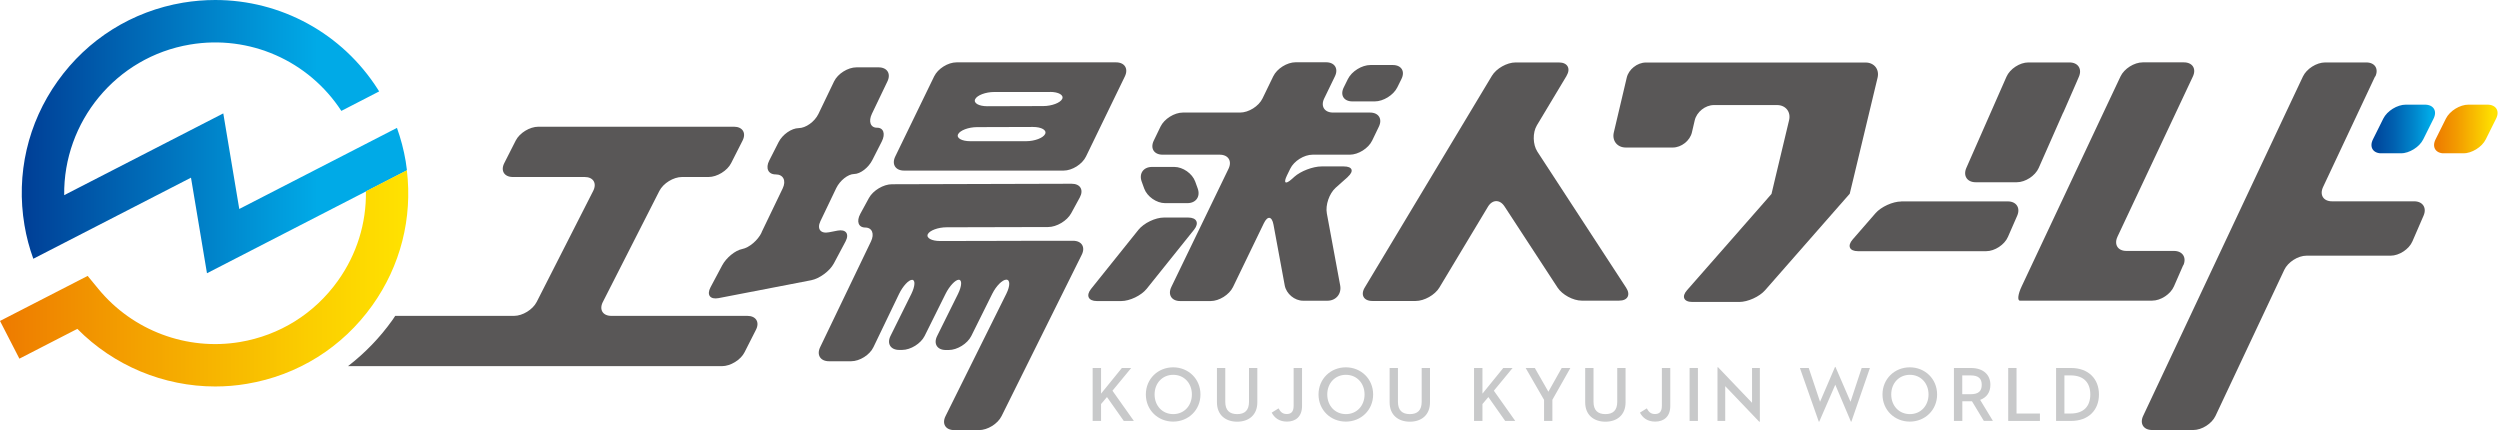
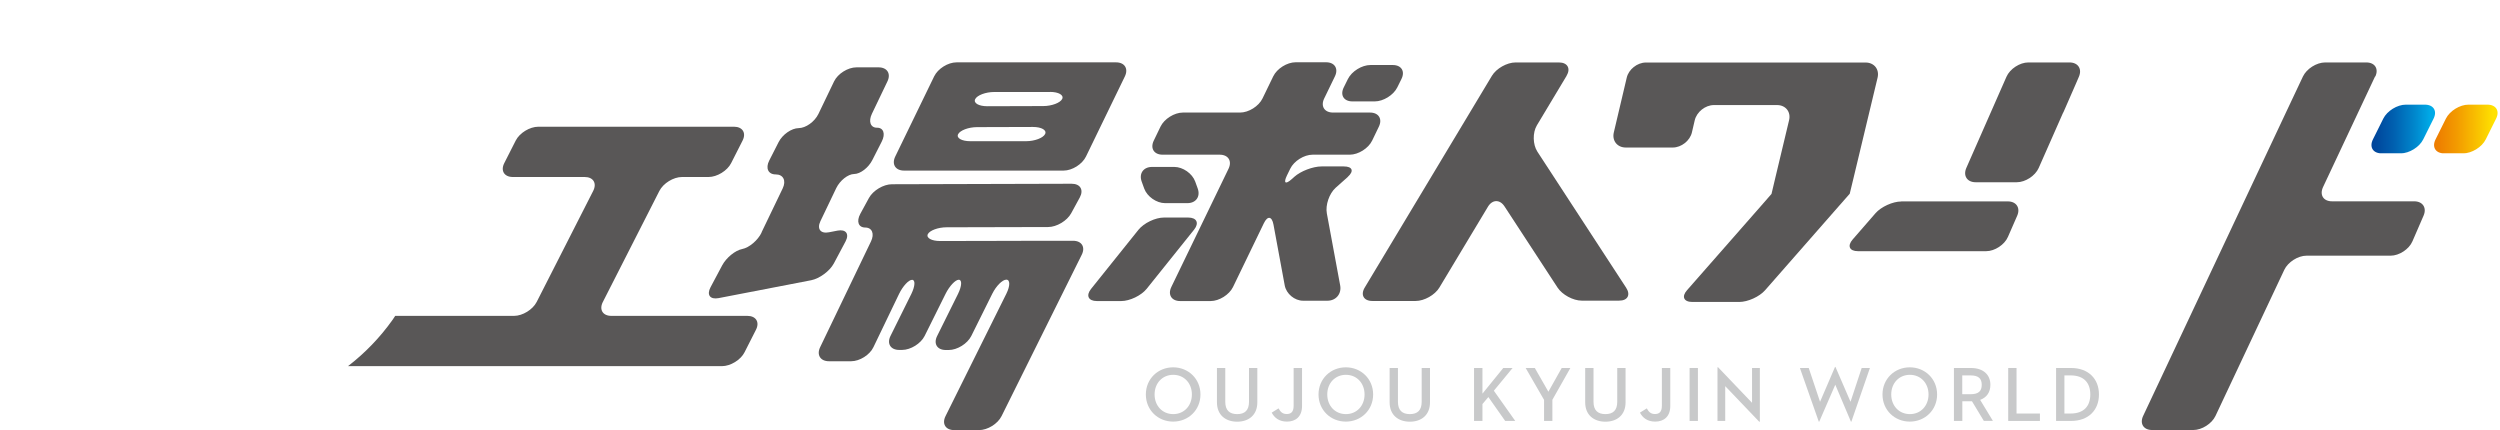
<svg xmlns="http://www.w3.org/2000/svg" xmlns:xlink="http://www.w3.org/1999/xlink" id="a" width="300.28" height="51.65" viewBox="0 0 300.28 51.65">
  <defs>
    <clipPath id="b">
      <path d="M288.97,12.57c-1.03,0-2.25,.75-2.71,1.68l-1.24,2.49c-.46,.92,0,1.68,1.04,1.68h2.29c1.03,0,2.25-.75,2.71-1.68l1.24-2.49c.46-.92,0-1.68-1.04-1.68h-2.29Z" style="fill:none;" />
    </clipPath>
    <linearGradient id="c" x1="276.24" y1="1355.18" x2="276.85" y2="1355.18" gradientTransform="translate(-3193.62 17080.08) scale(12.59 -12.59)" gradientUnits="userSpaceOnUse">
      <stop offset="0" stop-color="#004097" />
      <stop offset=".16" stop-color="#00489d" />
      <stop offset=".42" stop-color="#005faf" />
      <stop offset=".74" stop-color="#0085cb" />
      <stop offset="1" stop-color="#00aae7" />
    </linearGradient>
    <clipPath id="d">
      <path d="M296.49,12.57c-1.03,0-2.25,.75-2.71,1.68l-1.24,2.49c-.46,.92,0,1.68,1.03,1.68h2.29c1.03,0,2.25-.75,2.71-1.68l1.24-2.49c.46-.92,0-1.68-1.04-1.68h-2.29Z" style="fill:none;" />
    </clipPath>
    <linearGradient id="e" x1="275.85" y1="1355.18" x2="276.46" y2="1355.18" gradientTransform="translate(-3181.21 17080.08) scale(12.59 -12.59)" gradientUnits="userSpaceOnUse">
      <stop offset="0" stop-color="#ed7700" />
      <stop offset=".17" stop-color="#ee8100" />
      <stop offset=".45" stop-color="#f39c00" />
      <stop offset=".82" stop-color="#fac900" />
      <stop offset="1" stop-color="#ffe100" />
    </linearGradient>
    <clipPath id="f">
      <path d="M21.99,.32C15.88,1.35,10.53,4.69,6.93,9.74,3.33,14.78,1.91,20.93,2.94,27.05h0c.23,1.38,.59,2.73,1.06,4.03l18.94-9.74,1.92,11.48,24.02-12.36c-.04-.36-.09-.72-.15-1.08-.23-1.38-.59-2.73-1.05-4.02l-18.94,9.74-1.92-11.48L7.71,23.44c-.11-8.78,6.2-16.6,15.12-18.09,7.13-1.2,14.23,1.93,18.17,7.97l4.54-2.34c-.04-.07-.08-.14-.13-.21C41.11,3.98,33.71,0,25.85,0c-1.28,0-2.57,.11-3.86,.32" style="fill:none;" />
    </clipPath>
    <linearGradient id="g" x1="311.83" y1="1276.56" x2="312.44" y2="1276.56" gradientTransform="translate(-23773.73 97350.3) scale(76.25 -76.25)" gradientUnits="userSpaceOnUse">
      <stop offset="0" stop-color="#004097" />
      <stop offset=".75" stop-color="#00aae7" />
      <stop offset="1" stop-color="#00aae7" />
    </linearGradient>
    <clipPath id="h">
      <path d="M48.37,17.7c-.02-.09-.04-.18-.07-.27,.02,.09,.04,.18,.07,.27" style="fill:none;" />
    </clipPath>
    <linearGradient id="i" x1="-2898.18" y1="12248.21" x2="-2897.57" y2="12248.21" gradientTransform="translate(361.47 1341.06) scale(.11 -.11)" gradientUnits="userSpaceOnUse">
      <stop offset="0" stop-color="#ee801a" />
      <stop offset=".27" stop-color="#f0a01c" />
      <stop offset=".56" stop-color="#f2bc1f" />
      <stop offset=".81" stop-color="#f3cd20" />
      <stop offset="1" stop-color="#f4d321" />
    </linearGradient>
    <clipPath id="j">
      <path d="M48.56,18.56c-.01-.05-.02-.11-.03-.16,.01,.05,.02,.11,.03,.16" style="fill:none;" />
    </clipPath>
    <linearGradient id="k" x1="-6454.8" y1="24407.67" x2="-6454.19" y2="24407.67" gradientTransform="translate(379.78 1271.04) scale(.05 -.05)" xlink:href="#i" />
    <clipPath id="l">
      <path d="M47.74,15.58c.03,.09,.06,.17,.09,.26-.03-.09-.06-.18-.09-.26h0Z" style="fill:none;" />
    </clipPath>
    <linearGradient id="m" x1="-2097.66" y1="9512.04" x2="-2097.05" y2="9512.04" gradientTransform="translate(349.27 1383.01) scale(.14 -.14)" xlink:href="#i" />
    <clipPath id="n">
-       <path d="M43.95,22.99c.06,3.83-1.1,7.57-3.37,10.74-2.81,3.94-6.99,6.55-11.76,7.35-6.37,1.07-12.88-1.37-16.99-6.36l-1.3-1.58L0,38.55l2.33,4.53,6.96-3.58c4.38,4.43,10.38,6.92,16.56,6.92,1.26,0,2.54-.1,3.81-.32,6.11-1.02,11.46-4.37,15.06-9.42,3.39-4.75,4.84-10.48,4.15-16.23l-4.93,2.53Z" style="fill:none;" />
-     </clipPath>
+       </clipPath>
    <linearGradient id="o" x1="312.09" y1="1275.81" x2="312.7" y2="1275.81" gradientTransform="translate(-25227.34 103161.81) scale(80.83 -80.83)" gradientUnits="userSpaceOnUse">
      <stop offset="0" stop-color="#ed7700" />
      <stop offset=".34" stop-color="#f39f00" />
      <stop offset=".78" stop-color="#fbce00" />
      <stop offset="1" stop-color="#ffe100" />
    </linearGradient>
    <clipPath id="p">
      <path d="M48.11,16.76c-.03-.1-.06-.2-.08-.3,.03,.1,.06,.2,.08,.3" style="fill:none;" />
    </clipPath>
    <linearGradient id="q" x1="-2146.95" y1="9680.14" x2="-2146.35" y2="9680.14" gradientTransform="translate(350.63 1380.97) scale(.14 -.14)" xlink:href="#i" />
  </defs>
-   <polygon points="133.62 46.93 136.19 50.56 134.98 50.56 132.96 47.69 132.25 48.53 132.25 50.56 131.24 50.56 131.24 44.2 132.25 44.2 132.25 47.28 134.75 44.2 135.87 44.2 133.62 46.93" style="fill:#c8c9ca;" />
  <path d="M137.63,47.38c0-1.88,1.46-3.26,3.28-3.26s3.28,1.38,3.28,3.26-1.46,3.26-3.28,3.26-3.28-1.38-3.28-3.26m5.53,0c0-1.35-.93-2.36-2.24-2.36s-2.24,1.01-2.24,2.36,.93,2.36,2.24,2.36,2.24-1.01,2.24-2.36" style="fill:#c8c9ca;" />
  <path d="M146.17,48.32v-4.12h1v4.06c0,1.02,.51,1.48,1.43,1.48s1.42-.46,1.42-1.48v-4.06h1v4.12c0,1.55-1.05,2.33-2.42,2.33s-2.43-.78-2.43-2.33" style="fill:#c8c9ca;" />
  <path d="M152.75,49.56l.82-.51c.22,.4,.46,.68,.98,.68,.49,0,.83-.23,.83-.98v-4.55h1.01v4.57c0,1.26-.76,1.87-1.81,1.87-.97,0-1.53-.49-1.84-1.09" style="fill:#c8c9ca;" />
  <path d="M158.37,47.38c0-1.88,1.46-3.26,3.28-3.26s3.28,1.38,3.28,3.26-1.46,3.26-3.28,3.26-3.28-1.38-3.28-3.26m5.53,0c0-1.35-.93-2.36-2.24-2.36s-2.24,1.01-2.24,2.36,.93,2.36,2.24,2.36,2.24-1.01,2.24-2.36" style="fill:#c8c9ca;" />
  <path d="M166.91,48.32v-4.12h1v4.06c0,1.02,.51,1.48,1.43,1.48s1.42-.46,1.42-1.48v-4.06h1v4.12c0,1.55-1.05,2.33-2.42,2.33s-2.43-.78-2.43-2.33" style="fill:#c8c9ca;" />
  <polygon points="179.43 46.93 182 50.56 180.79 50.56 178.77 47.69 178.06 48.53 178.06 50.56 177.05 50.56 177.05 44.2 178.06 44.2 178.06 47.28 180.56 44.2 181.68 44.2 179.43 46.93" style="fill:#c8c9ca;" />
  <polygon points="183.25 44.2 184.35 44.2 185.98 47.05 187.58 44.2 188.62 44.2 186.46 48.02 186.46 50.56 185.46 50.56 185.46 48.03 183.25 44.2" style="fill:#c8c9ca;" />
  <path d="M190.4,48.32v-4.12h1v4.06c0,1.02,.51,1.48,1.43,1.48s1.42-.46,1.42-1.48v-4.06h1v4.12c0,1.55-1.05,2.33-2.42,2.33s-2.43-.78-2.43-2.33" style="fill:#c8c9ca;" />
  <path d="M196.98,49.56l.82-.51c.22,.4,.46,.68,.98,.68,.49,0,.83-.23,.83-.98v-4.55h1.01v4.57c0,1.26-.76,1.87-1.81,1.87-.97,0-1.53-.49-1.84-1.09" style="fill:#c8c9ca;" />
  <rect x="202.94" y="44.2" width="1" height="6.36" style="fill:#c8c9ca;" />
  <polygon points="207.22 46.38 207.22 50.56 206.29 50.56 206.29 44.11 206.36 44.11 210.44 48.38 210.44 44.2 211.38 44.2 211.38 50.65 211.3 50.65 207.22 46.38" style="fill:#c8c9ca;" />
  <polygon points="216.19 44.2 217.25 44.2 218.61 48.26 220.41 44.07 220.46 44.07 222.27 48.26 223.61 44.2 224.6 44.2 222.37 50.65 222.32 50.65 220.44 46.21 218.51 50.65 218.46 50.65 216.19 44.2" style="fill:#c8c9ca;" />
  <path d="M226.11,47.38c0-1.88,1.46-3.26,3.28-3.26s3.28,1.38,3.28,3.26-1.46,3.26-3.28,3.26-3.28-1.38-3.28-3.26m5.53,0c0-1.35-.93-2.36-2.24-2.36s-2.24,1.01-2.24,2.36,.93,2.36,2.24,2.36,2.24-1.01,2.24-2.36" style="fill:#c8c9ca;" />
  <path d="M235.69,50.56h-1v-6.36h2.04c1.49,0,2.34,.81,2.34,2.02,0,.89-.44,1.52-1.23,1.81l1.53,2.52h-1.09l-1.42-2.35h-1.16v2.35Zm1-3.21c.95,0,1.34-.37,1.34-1.13s-.4-1.13-1.34-1.13h-1v2.26h1Z" style="fill:#c8c9ca;" />
  <polygon points="241.21 44.2 242.21 44.2 242.21 49.67 245.02 49.67 245.02 50.56 241.21 50.56 241.21 44.2" style="fill:#c8c9ca;" />
  <path d="M246.96,44.2h1.8c2.08,0,3.35,1.3,3.35,3.18s-1.26,3.18-3.35,3.18h-1.8v-6.36Zm1.74,5.47c1.65,0,2.37-.94,2.37-2.29s-.72-2.29-2.37-2.29h-.74v4.58h.74Z" style="fill:#c8c9ca;" />
  <path d="M89.78,37.94h-16.35c-1.03,0-1.49-.75-1.02-1.67l6.79-13.34c.47-.92,1.69-1.67,2.72-1.67h3.18c1.03,0,2.26-.75,2.72-1.67l1.37-2.7c.47-.92,0-1.67-1.03-1.67h-23.5c-1.03,0-2.26,.75-2.72,1.67l-1.37,2.7c-.47,.92,0,1.67,1.03,1.67h8.63c1.03,0,1.49,.75,1.02,1.67l-6.79,13.34c-.47,.92-1.69,1.67-2.72,1.67h-14.27c-.11,.16-.21,.32-.32,.48-1.52,2.14-3.33,4-5.35,5.56h44.91c1.03,0,2.26-.75,2.72-1.67l1.37-2.7c.47-.92,0-1.67-1.03-1.67" style="fill:#595757;" />
  <path d="M91.48,27.93c-.45,.93-1.49,1.82-2.33,1.98s-1.91,1.04-2.4,1.95l-1.41,2.65c-.48,.91-.05,1.49,.96,1.3l11.13-2.15c1.01-.2,2.23-1.1,2.72-2.01l1.41-2.65c.48-.91,.05-1.49-.96-1.3l-1.03,.2c-1.01,.2-1.47-.4-1.03-1.33l1.9-3.97c.45-.93,1.42-1.69,2.15-1.7,.74,0,1.73-.76,2.19-1.68l1.13-2.22c.47-.92,.21-1.67-.57-1.66s-1.06-.75-.61-1.68l1.86-3.88c.45-.93-.03-1.69-1.06-1.69h-2.66c-1.03,0-2.24,.76-2.69,1.69l-1.88,3.91c-.45,.93-1.51,1.69-2.37,1.7s-1.94,.76-2.41,1.68l-1.13,2.22c-.47,.92-.11,1.67,.79,1.66,.9,0,1.28,.75,.83,1.68l-2.55,5.3Z" style="fill:#595757;" />
  <path d="M125.9,28.92c-1.03,0-1.87,0-1.88,0,0,0-.85,0-1.88,.01l-9.22,.02c-1.03,0-1.69-.37-1.48-.82,.22-.45,1.24-.83,2.27-.83l12.18-.03c1.03,0,2.28-.75,2.77-1.65l1.04-1.91c.49-.91,.05-1.64-.98-1.64l-21.58,.06c-1.03,0-2.28,.75-2.77,1.65l-1.04,1.91c-.49,.91-.22,1.64,.6,1.64,.82,0,1.13,.76,.68,1.68l-6.1,12.69c-.45,.93,.03,1.69,1.06,1.69h2.66c1.03,0,2.24-.76,2.68-1.69l3.08-6.4c.45-.93,1.15-1.69,1.56-1.69,.41,0,.37,.75-.08,1.68l-2.51,5.06c-.46,.92,.01,1.68,1.04,1.68h.35c1.03,0,2.25-.76,2.71-1.68l2.52-5.07c.46-.92,1.17-1.68,1.58-1.68s.37,.75-.08,1.68l-2.52,5.08c-.46,.92,0,1.68,1.04,1.68h.35c1.03,0,2.25-.76,2.71-1.68l2.53-5.09c.46-.92,1.21-1.68,1.68-1.68,.47,0,.47,.75,.01,1.68l-7.31,14.71c-.46,.92,0,1.68,1.04,1.68h2.98c1.03,0,2.25-.75,2.71-1.68l9.63-19.38c.46-.92,0-1.68-1.04-1.68h-2.98Z" style="fill:#595757;" />
  <path d="M127.75,20.49c1.03,0,2.24-.76,2.69-1.69l4.67-9.62c.45-.93-.02-1.69-1.06-1.69h-19.16c-1.03,0-2.24,.76-2.69,1.69l-4.67,9.62c-.45,.93,.02,1.69,1.06,1.69h19.16Zm-11.21-3.53c-1.03,0-1.69-.38-1.46-.84,.23-.46,1.25-.85,2.28-.85l6.71-.02c1.03,0,1.69,.38,1.46,.85-.23,.47-1.26,.86-2.29,.86h-6.7Zm9.58-5.92c1.03,0,1.69,.38,1.46,.85-.23,.46-1.25,.85-2.28,.85l-6.71,.02c-1.03,0-1.69-.38-1.46-.85,.23-.47,1.26-.86,2.29-.86h6.7Z" style="fill:#595757;" />
  <path d="M142.62,24.4c1.03,0,1.59-.79,1.24-1.76l-.3-.83c-.35-.97-1.48-1.76-2.51-1.76h-2.68c-1.03,0-1.59,.79-1.24,1.76l.3,.83c.35,.97,1.48,1.76,2.51,1.76h2.68Z" style="fill:#595757;" />
  <path d="M165.12,12.18c1.03,0,2.25-.75,2.71-1.68l.5-1.01c.46-.92,0-1.68-1.04-1.68h-2.68c-1.03,0-2.25,.75-2.71,1.68l-.5,1.01c-.46,.92,0,1.68,1.04,1.68h2.68Z" style="fill:#595757;" />
  <path d="M139.8,26.13c-1.03,0-2.4,.66-3.05,1.46l-5.7,7.11c-.64,.8-.33,1.46,.7,1.46h2.92c1.03,0,2.4-.66,3.05-1.46l5.7-7.11c.64-.8,.33-1.46-.7-1.46h-2.92Z" style="fill:#595757;" />
  <path d="M161.89,21.24c.77-.69,.56-1.25-.48-1.25h-2.68c-1.03,0-2.5,.56-3.27,1.25l-.3,.27c-.77,.69-1.03,.49-.58-.44l.39-.8c.45-.93,1.66-1.69,2.69-1.69h4.46c1.03,0,2.24-.76,2.69-1.69l.81-1.68c.45-.93-.03-1.69-1.06-1.69h-4.45c-1.03,0-1.51-.76-1.06-1.69l1.29-2.66c.45-.93-.03-1.69-1.06-1.69h-3.66c-1.03,0-2.24,.76-2.69,1.69l-1.29,2.66c-.45,.93-1.66,1.69-2.69,1.69h-6.87c-1.03,0-2.24,.76-2.69,1.69l-.81,1.68c-.45,.93,.03,1.69,1.06,1.69h6.86c1.03,0,1.51,.76,1.06,1.69l-6.87,14.2c-.45,.93,.03,1.69,1.06,1.69h3.66c1.03,0,2.24-.76,2.69-1.69l3.7-7.65c.45-.93,.97-.86,1.16,.16l1.35,7.3c.19,1.01,1.18,1.84,2.21,1.84h2.92c1.03,0,1.72-.83,1.53-1.84l-1.6-8.64c-.19-1.01,.29-2.4,1.06-3.09l1.46-1.3Z" style="fill:#595757;" />
  <path d="M188.16,9.11c.53-.88,.12-1.61-.91-1.61h-5.21c-1.03,0-2.31,.72-2.84,1.6l-15.28,25.44c-.53,.88-.12,1.61,.91,1.61h5.21c1.03,0,2.31-.72,2.84-1.6l5.84-9.72c.53-.88,1.43-.9,1.99-.04l6.37,9.75c.56,.86,1.87,1.57,2.9,1.57h4.49c1.03,.01,1.41-.69,.85-1.55l-10.66-16.34c-.56-.86-.59-2.29-.06-3.17l3.57-5.95Z" style="fill:#595757;" />
  <path d="M228.37,24.2c-1.03,0-2.43,.64-3.1,1.41l-2.74,3.15c-.68,.78-.39,1.41,.64,1.41h15.39c1.03,0,2.21-.77,2.62-1.72l1.11-2.54c.41-.94-.1-1.72-1.13-1.72h-12.8Z" style="fill:#595757;" />
  <g style="clip-path:url(#b);">
    <rect x="284.55" y="12.57" width="8.21" height="5.84" style="fill:url(#c);" />
  </g>
  <g style="clip-path:url(#d);">
    <rect x="292.08" y="12.57" width="8.2" height="5.84" style="fill:url(#e);" />
  </g>
-   <path d="M262.25,31.86c.41-.94-.1-1.72-1.13-1.72h-5.71c-1.03,0-1.51-.76-1.08-1.7l9.06-19.25c.44-.93-.04-1.7-1.08-1.7h-4.94c-1.03,0-2.23,.76-2.67,1.69l-.43,.91c-.44,.93-1.16,2.46-1.6,3.39l-9.85,20.93c-.44,.93-.53,1.7-.2,1.7h15.88c1.03,0,2.21-.77,2.62-1.72l1.11-2.54Z" style="fill:#595757;" />
  <path d="M222.17,23.29s.2-.82,.44-1.82l2.91-12.14c.24-1-.41-1.82-1.44-1.82h-26.39c-1.03,0-2.07,.82-2.3,1.82l-1.55,6.57c-.24,1,.41,1.82,1.44,1.82h5.64c1.03,0,2.07-.82,2.3-1.82l.34-1.46c.24-1,1.27-1.82,2.3-1.82h7.59c1.03,0,1.68,.82,1.44,1.82l-1.68,7.03c-.24,1-.43,1.82-.43,1.82s-.55,.63-1.23,1.41l-8.92,10.16c-.68,.77-.39,1.41,.64,1.41h5.63c1.03,0,2.43-.63,3.11-1.41l8.91-10.16c.68-.77,1.24-1.41,1.24-1.41" style="fill:#595757;" />
  <path d="M285.3,9.2c.44-.93-.04-1.7-1.08-1.7h-4.94c-1.03,0-2.23,.76-2.67,1.69l-.43,.91c-.44,.93-1.16,2.46-1.6,3.39l-17.16,36.46c-.44,.93,.04,1.7,1.08,1.7h4.94c1.03,0,2.23-.76,2.67-1.7l8.26-17.54c.44-.93,1.64-1.7,2.67-1.7h10.1c1.03,0,2.21-.77,2.62-1.72l1.34-3.09c.41-.94-.1-1.72-1.13-1.72h-9.87c-1.03,0-1.51-.76-1.08-1.7l6.26-13.31Z" style="fill:#595757;" />
  <path d="M247.83,13.51c.42-.94,1.09-2.49,1.5-3.43l.37-.86c.41-.94-.1-1.72-1.13-1.72h-4.94c-1.03,0-2.21,.77-2.63,1.72l-4.82,10.95c-.41,.94,.09,1.72,1.12,1.72h4.94c1.03,0,2.21-.77,2.63-1.71l2.94-6.66Z" style="fill:#595757;" />
  <g style="clip-path:url(#f);">
-     <rect x="1.91" y="0" width="46.96" height="32.81" style="fill:url(#g);" />
-   </g>
+     </g>
  <g style="clip-path:url(#h);">
-     <rect x="48.3" y="17.42" width=".07" height=".27" style="fill:url(#i);" />
-   </g>
+     </g>
  <g style="clip-path:url(#j);">
    <rect x="48.53" y="18.4" width=".03" height=".16" style="fill:url(#k);" />
  </g>
  <g style="clip-path:url(#l);">
    <rect x="47.74" y="15.58" width=".09" height=".26" style="fill:url(#m);" />
  </g>
  <g style="clip-path:url(#n);">
    <rect y="20.45" width="49.57" height="25.97" style="fill:url(#o);" />
  </g>
  <g style="clip-path:url(#p);">
    <rect x="48.03" y="16.46" width=".08" height=".3" style="fill:url(#q);" />
  </g>
</svg>